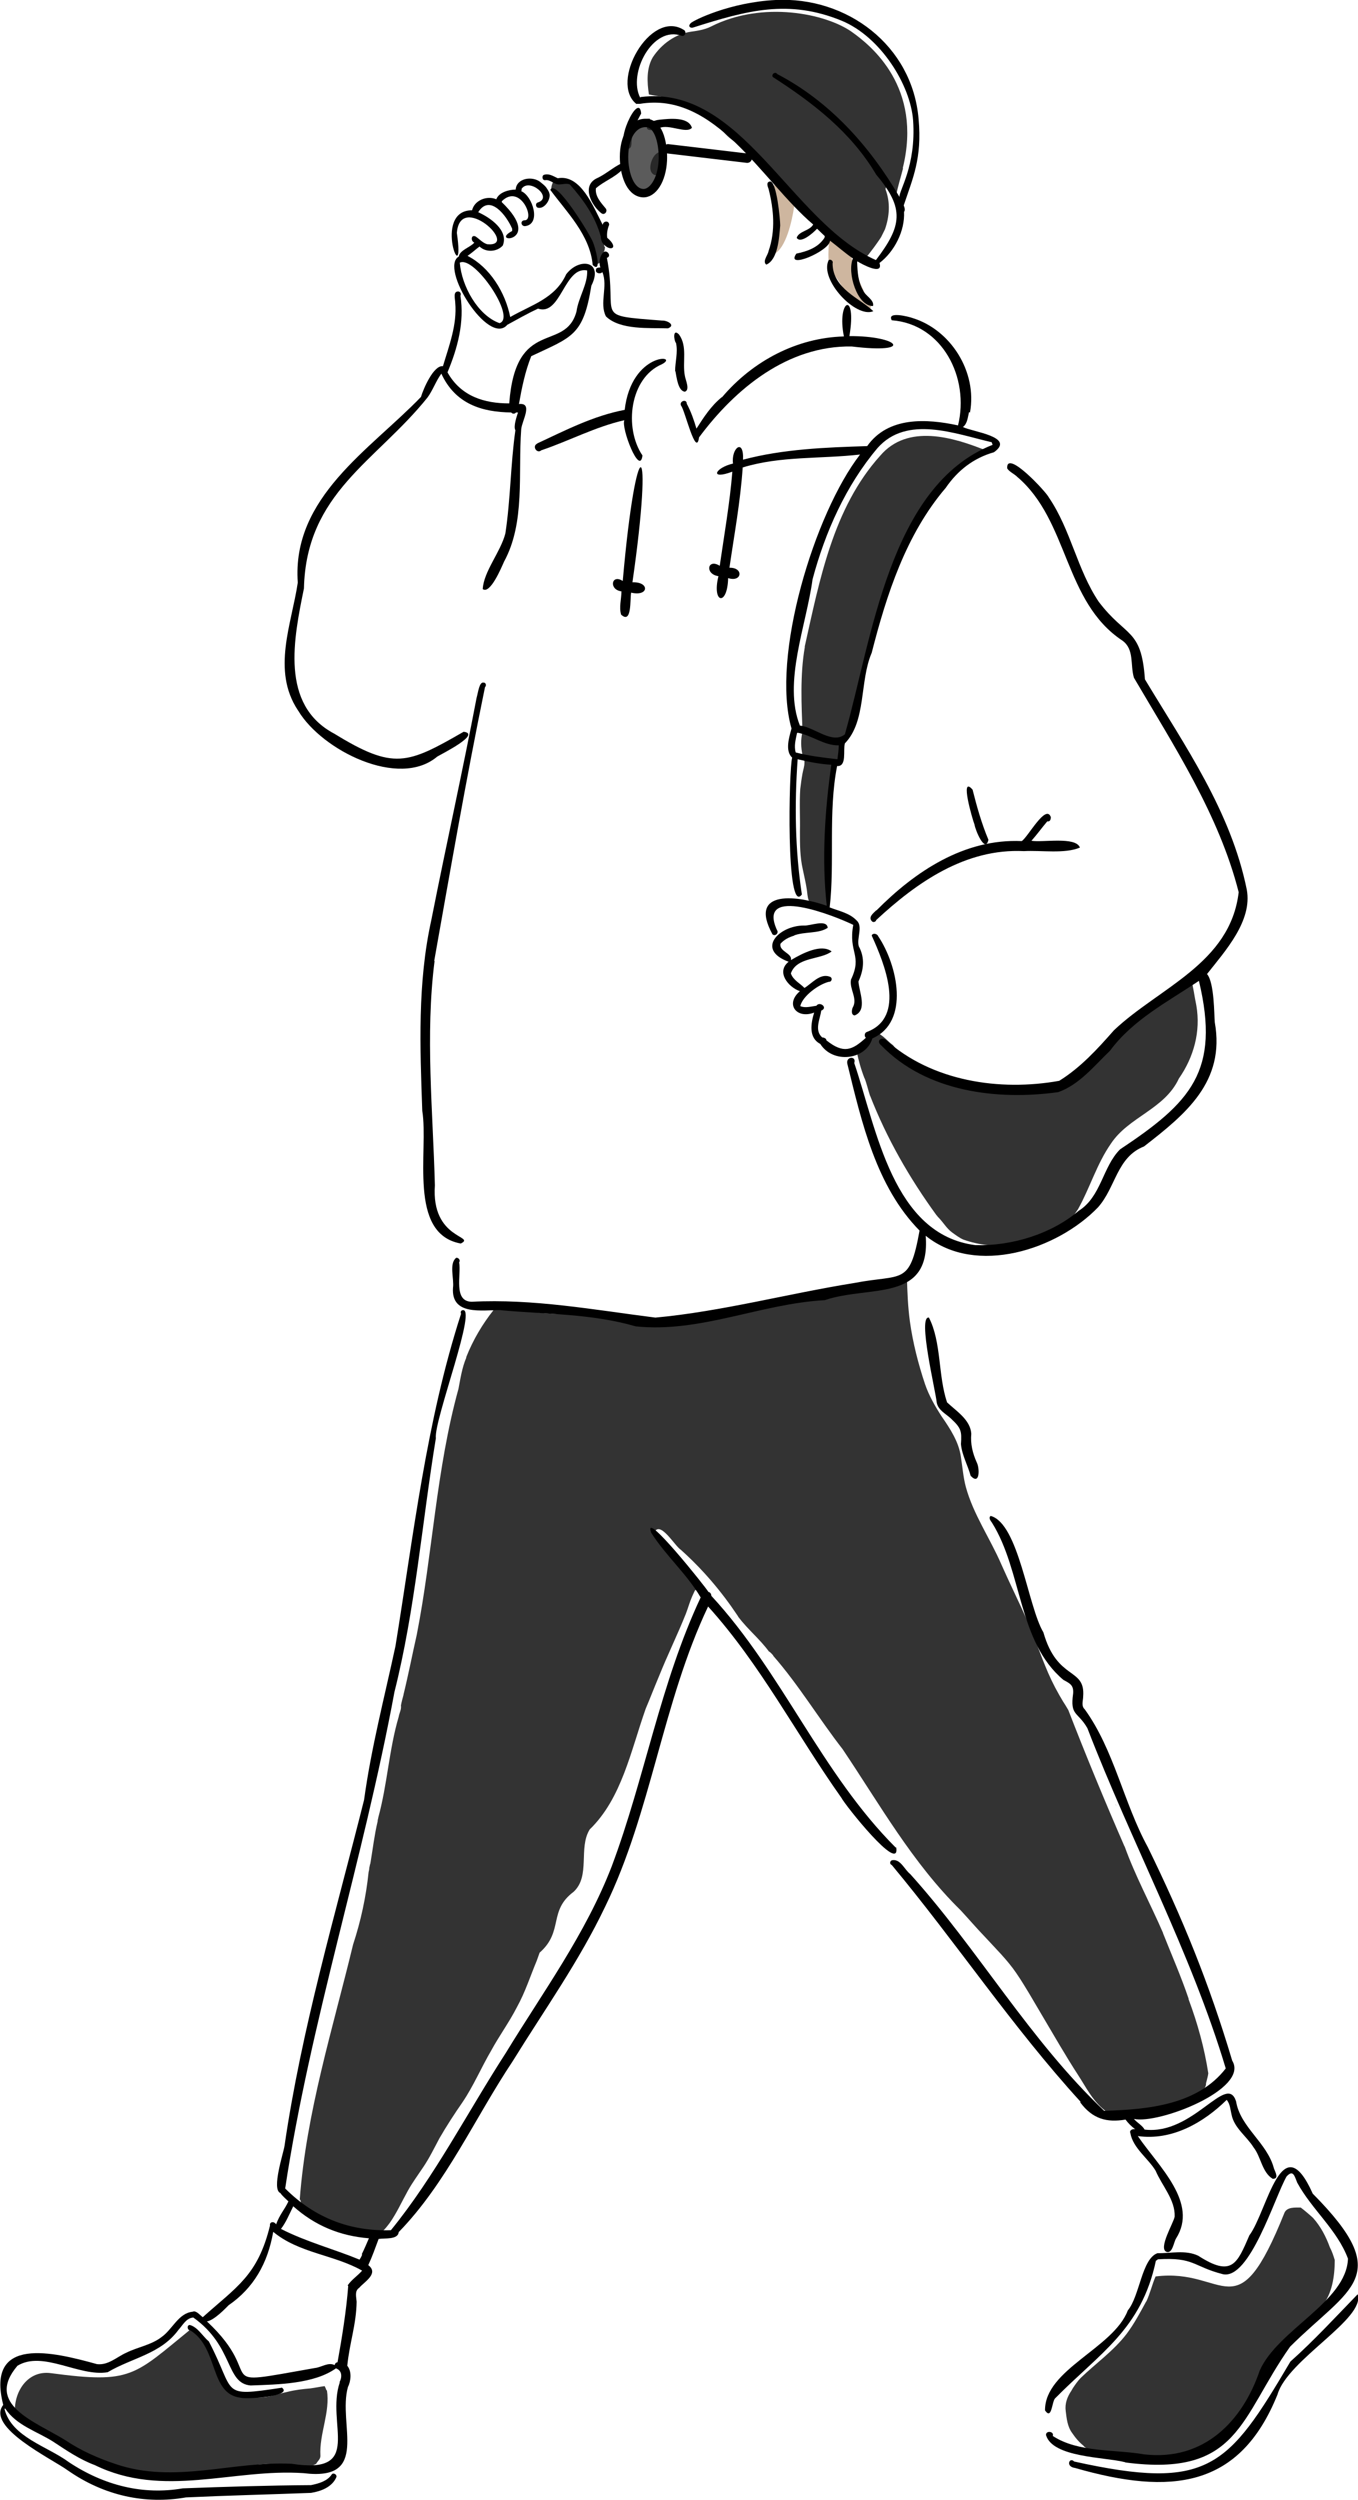
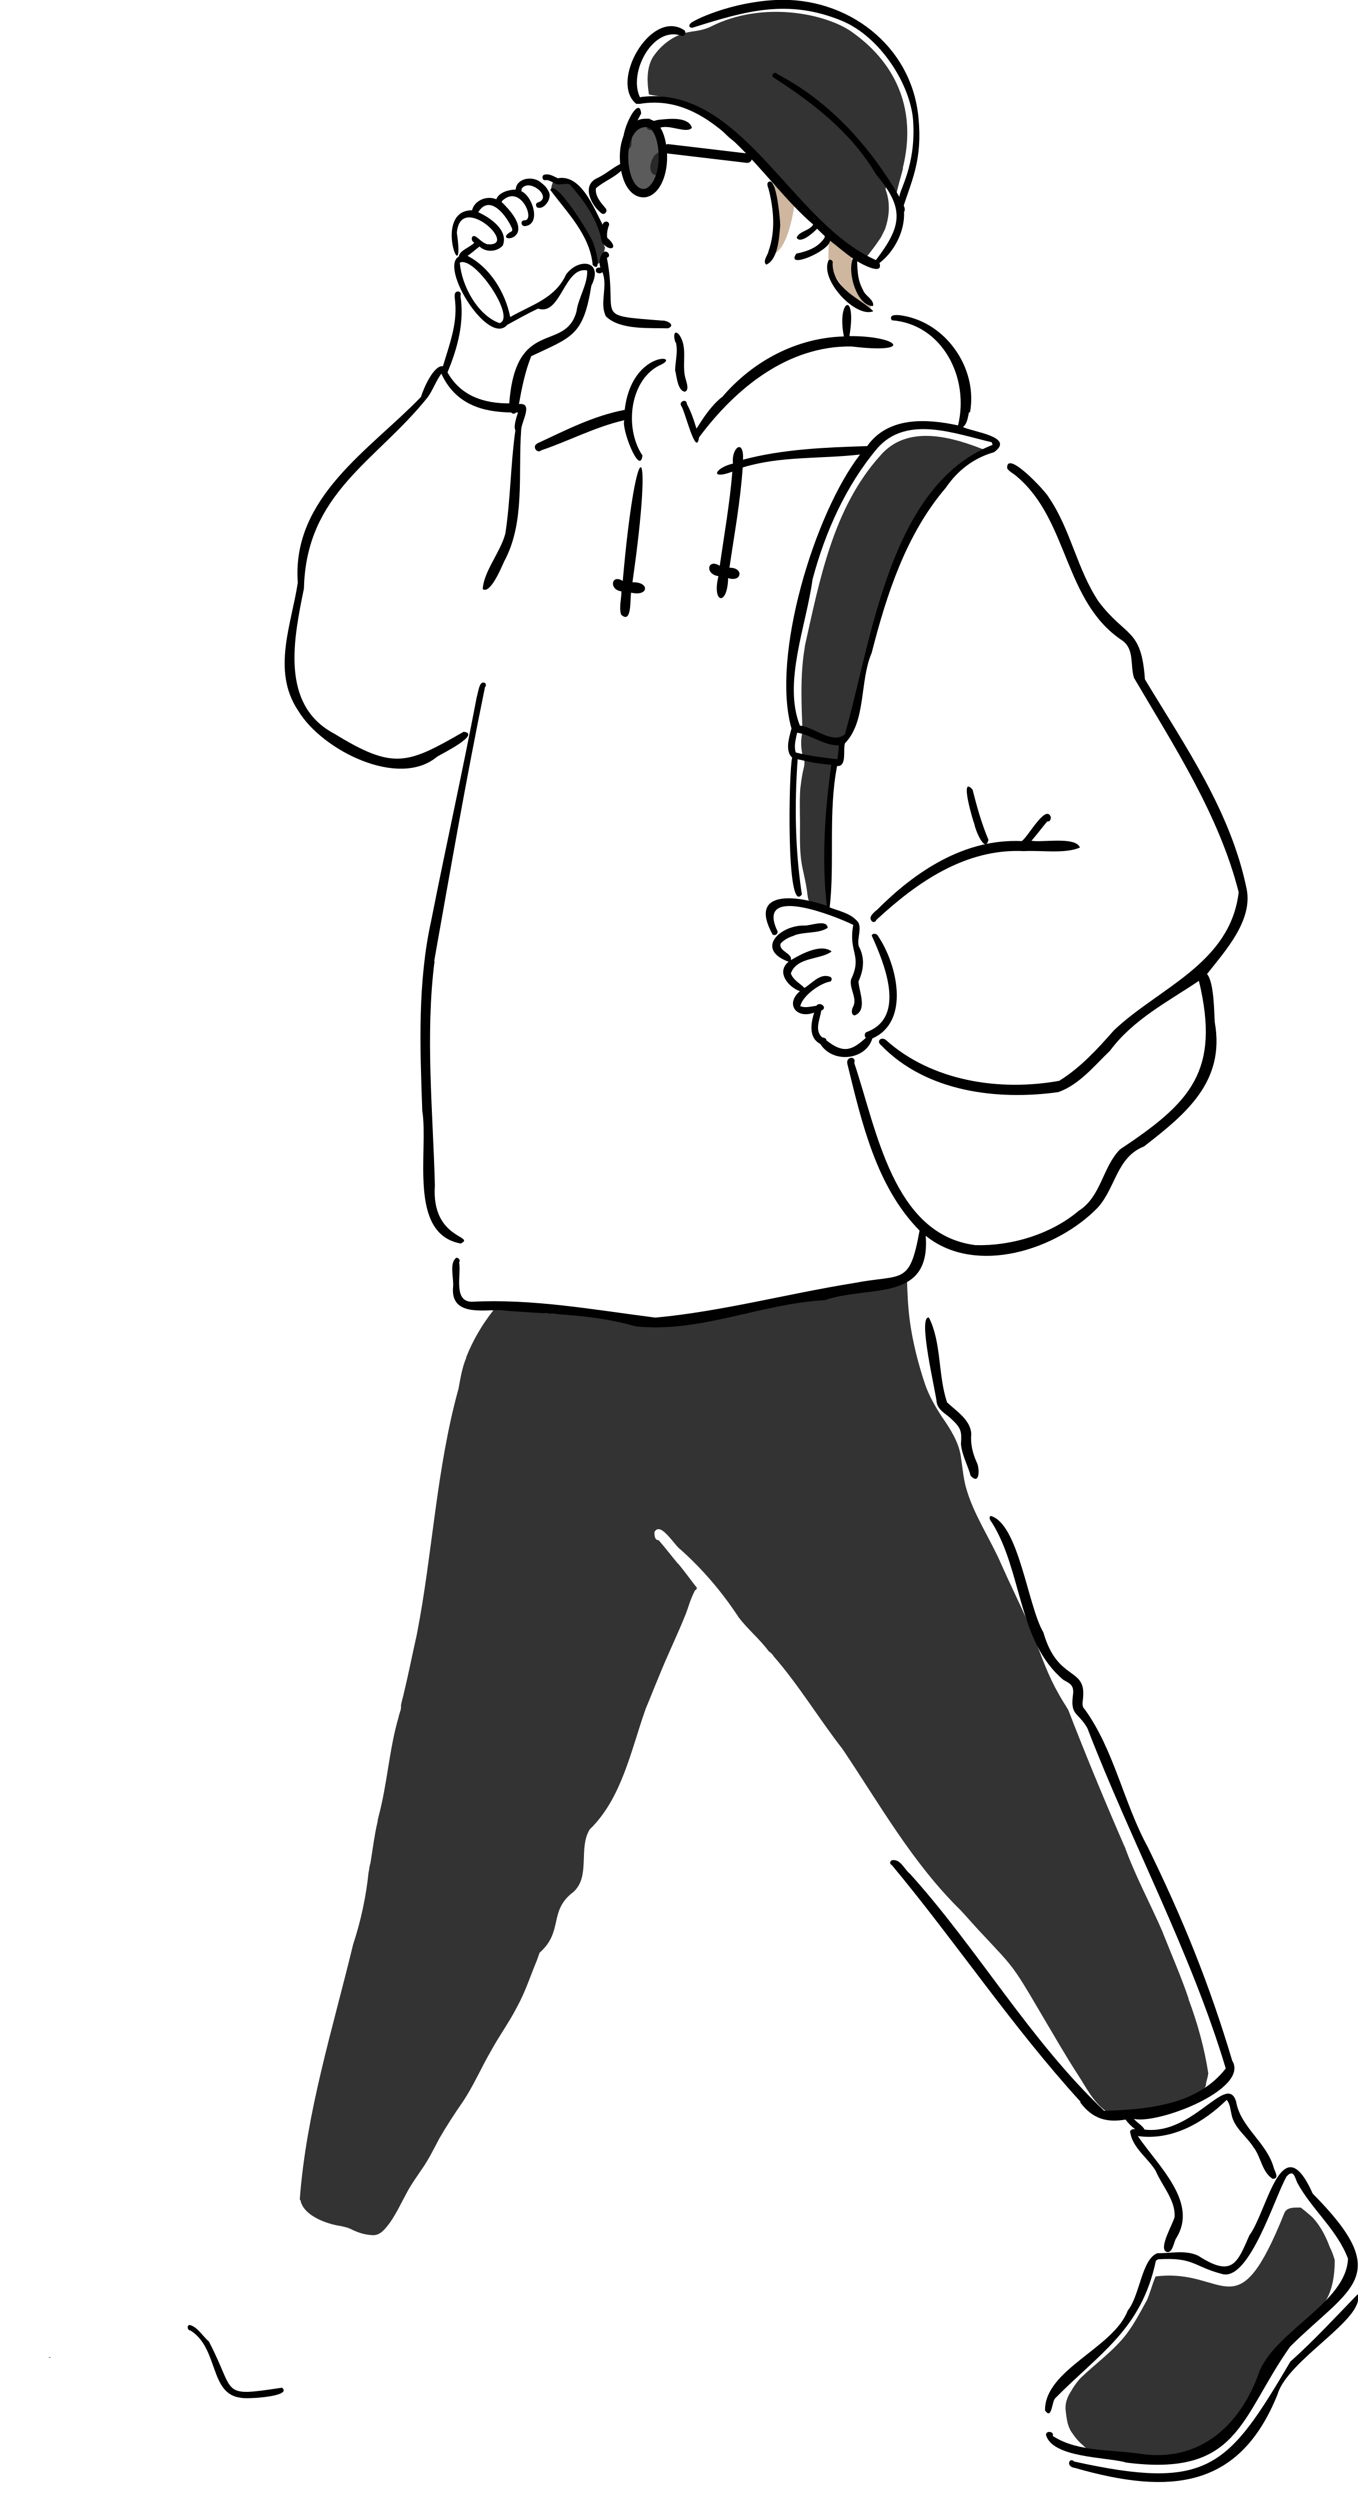
<svg xmlns="http://www.w3.org/2000/svg" viewBox="0 0 42 77.28">
  <defs>
    <style>
      .cls-1, .cls-2 {
        fill: #333;
      }

      .cls-3 {
        fill: #ceb69f;
      }

      .cls-4 {
        stroke-linecap: round;
        stroke-linejoin: round;
        stroke-width: .29px;
      }

      .cls-4, .cls-5 {
        fill: none;
        stroke: #000;
      }

      .cls-2 {
        mix-blend-mode: multiply;
        opacity: .8;
      }

      .cls-5 {
        stroke-miterlimit: 10;
        stroke-width: .26px;
      }

      .cls-6 {
        isolation: isolate;
      }
    </style>
  </defs>
  <g class="cls-6">
    <g id="_レイヤー_2" data-name="レイヤー 2">
      <g id="illust">
        <g>
          <g>
            <g>
              <polygon class="cls-1" points="20.41 47.65 20.41 47.66 20.41 47.66 20.41 47.65" />
              <path class="cls-1" d="m9.28,67.58s0,0,0-.01c0,0,0,0,0,.01Z" />
              <path class="cls-1" d="m26.21,54.26s0,0,0,0c0,0,0,0,0,0Z" />
              <path class="cls-1" d="m11.7,56.18s0,0,0,0c0,0,0,0,0,0Z" />
              <path class="cls-1" d="m37.37,64.09c-.12-.78-.33-1.54-.61-2.29,0,0,0,0,0,.01,0,0,0-.02,0-.03,0,0,0,0,0,0,0,0,0,0,0,0,0,0,0,0,0,0,0,0,0,0,0,0,0,0,0,0,0,0,0,0,0,0,0,0h0s0,0,0,0c0,0,0,0,0,0,0,0,0,0,0,0h0c-.23-.68-.52-1.34-.79-2.02,0,0,0,0,0,0,0,0,0,0,0-.01h0s0,0,0,0c0,0,0,0,0,0,0,0,0,0,0,0h0s0,0,0,0c0,0,0,0,0,0-.39-.9-.86-1.76-1.19-2.68,0,0,0,0,0,.01-.61-1.4-1.19-2.8-1.74-4.22-.05-.09-.11-.18-.16-.26-.17-.28-.33-.58-.46-.88-.23-.53-.41-1.07-.64-1.6-.26-.59-.55-1.17-.81-1.76-.35-.81-.87-1.55-1.1-2.4-.08-.3-.1-.6-.15-.91-.06-.47-.33-.88-.6-1.27-.2-.31-.39-.64-.51-.99-.21-.63-.38-1.29-.47-1.95-.06-.45-.08-.9-.09-1.36-.74-.02-1.48.37-2.18.34-.22.02-.45.04-.67.11,0,0,0,0,0,0-.24.05-.48.12-.72.18-.45.1-.9.21-1.35.31-.48.1-.97.19-1.45.27-.32.05-.64.07-.96.11-.54.07-1.08.09-1.63.02-.29-.03-.58-.12-.88-.15-.38-.05-.76-.04-1.13-.06-.6-.04-1.21-.13-1.81-.12-.35.44-.64.93-.85,1.46,0,0,0,0,0,0,0,0,0,.02,0,.02-.13.31-.18.64-.24.96h0c-.69,2.49-.8,5.1-1.29,7.6h0c-.14.62-.26,1.24-.41,1.85h0s0,0,0,.01h0c-.03.11-.06.22-.08.33.02.12-.05.23-.07.35,0,0,0,0,0,0,0,0,0,0,0,0-.3,1.02-.35,2.09-.63,3.11h0s0,0,0,0c0,0,0,0,0,0,0,.03-.02.07-.02.1h0s0,.01,0,.02c0,0,0,0,0,0-.1.42-.15.85-.22,1.27,0,0,0,0,0-.01,0,.03-.01.06-.02.09,0,0,0,0,0-.01,0,.04-.02.08-.02.12,0,0,0,0,0-.01,0,.04-.01.08-.02.12h0c-.08.77-.24,1.51-.48,2.24,0,0,0,0,0,0h0c-.63,2.61-1.45,5.19-1.65,7.89h.02c.08.49.82.75,1.24.81.14.03.25.05.39.13.18.08.37.14.56.15.27.04.43-.19.57-.37.22-.31.38-.67.57-1.01.14-.25.31-.48.47-.72.19-.28.34-.59.5-.89.22-.38.46-.75.71-1.11.34-.5.58-1.07.89-1.6.25-.46.56-.88.8-1.35.25-.45.41-.95.61-1.43.03-.08.06-.17.09-.25.75-.66.26-1.29,1.05-1.88.53-.49.14-1.36.5-1.93.99-.96,1.27-2.43,1.73-3.73.14-.33.27-.67.41-1,.26-.65.57-1.28.83-1.93.07-.18.12-.37.2-.55.02-.04.04-.09.06-.13.02-.03.02-.07.06-.06,0-.02.01-.04.03-.06-.2-.25-.38-.51-.59-.76,0,0,0,0,0,.01-.2-.24-.39-.49-.6-.73-.13,0-.13-.16-.13-.25.19-.35.62.42.82.55,0,0,0,0,0,0,0,0,0,0,0,0,0,0,0,0,0,0,0,0,0,0,0,0,.67.6,1.25,1.28,1.75,2.03h0s0,0,0,0h0s0,0,0,0h0s0,0,0,0c0,0,0,0,0,0,0,0,0,0,0,0,0,0,0,0,0,0h0s.02.03.03.05c0,0,0,0,0,0,0,0,0,0,0,0,0,0,0,0,0,0,0,0,0,0,0,0,.29.38.66.68.94,1.06.06.03.1.09.14.13,0,0,0,0-.01-.01,0,0,0,.01.01.02,0,0,0,0-.01-.01.79.9,1.41,1.94,2.15,2.89h0s0,0,0,0c0,0,0,0,0,0,1.15,1.71,2.16,3.52,3.65,4.98.25.27.49.55.74.81.34.37.7.72.98,1.13.28.41.52.84.77,1.26.38.64.75,1.29,1.16,1.92.22.34.41.72.73,1,.1.09.22.18.36.2.12.02.24-.01.36-.04.15-.04.29-.08.44-.12.04.1.14.09.22.07.31.09,1.86-.44,1.83-.88h0s.01-.05.02-.08c0,0,0,0,0,0,.02-.08.04-.15.05-.23,0,0,0,0,0,.01,0,0,0-.02,0-.02Z" />
              <path class="cls-1" d="m15.04,40.81s0,0,0-.01c0,0,0,0,0,.01Z" />
              <path class="cls-1" d="m12.89,50.55s0,0,0-.01c0,0,0,0,0,.01Z" />
              <polygon class="cls-1" points="35.95 59.75 35.96 59.75 35.95 59.75 35.95 59.75" />
              <path class="cls-1" d="m34.53,55.83s-.02-.04-.03-.06c0,.02.02.04.03.06,0,0,0,0,0,0Z" />
              <path class="cls-1" d="m22.85,49.99s0,0,0,0c0,0,0,0,0,0Z" />
              <polygon class="cls-1" points="21.05 47.9 21.05 47.9 21.05 47.9 21.05 47.9" />
              <polygon class="cls-1" points="12.04 54.18 12.04 54.18 12.04 54.18 12.04 54.18" />
              <path class="cls-1" d="m14.43,41.97s0,0,0,0c0,0,0,0,0,0Z" />
              <path class="cls-1" d="m10.91,60.1s0,0,0,0c0,0,0,0,0,0Z" />
            </g>
            <g>
              <path class="cls-1" d="m.9,73.51s0,0,0,0c0,0,0,0,0,0Z" />
              <path class="cls-1" d="m.48,74.22s0,0,0-.01c0,0,0,0,0,.01Z" />
-               <path class="cls-1" d="m10.1,73.9s-.03-.09-.06-.14c-.15.02-.29.05-.44.07-.24.02-.49.05-.72.11-.29.06-.57.18-.88.17-.19-.02-.39-.06-.57-.13-.17-.06-.32-.17-.43-.32-.07-.09-.14-.19-.18-.29-.09-.2-.13-.42-.22-.63-.06-.15-.18-.27-.28-.39-.12-.13-.24-.27-.38-.38-.01.01-.03.02-.04.03-1.77,1.44-1.83,1.69-4.32,1.36,0,0,0,0,0,0-.71-.1-1.15.55-1.12,1.22.02.01.07.15.09.15.03.02.07.05.1.07.08.06.17.12.26.17.21.11.43.23.64.33.21.1.43.2.63.32.2.11.4.24.6.35.31.15.62.26.94.36.31.09.62.12.93.16.21.02.41.04.62.04.19,0,.37-.02.56-.03.34,0,.66-.08.98-.14.23-.04.46-.05.69-.09.28-.04.55-.12.84-.1.16.02.33.06.49.09.33.05.67.06.95-.1.04-.08.13-.14.13-.24,0,0,0,0,0,0-.04-.7.31-1.34.2-2.04Z" />
              <path class="cls-1" d="m1.57,72.87s-.05-.01-.06-.01c0,0,0,.01,0,.02.02,0,.05,0,.07,0Z" />
              <path class="cls-1" d="m39.64,68.56s0,0,0-.01c0,0,0,0,0,.01Z" />
              <path class="cls-1" d="m35.91,70.32s0,0,.01,0c0,0,0,0-.01,0Z" />
              <path class="cls-1" d="m41.28,69.86c-.04-.13-.08-.26-.15-.39,0,0,0,0,0,0,0,0,0,0,0,0h0s0,0,0,0h0s0,0,0,0c0,0,0,0,0,0h0s0,0,0,0c0,0,0,0,0,0,0,0,0,0,0,0,0,0,0,0,0,0-.12-.33-.28-.64-.52-.91h0c-.12-.11-.25-.22-.38-.32-.18,0-.41-.02-.5.15,0,0,0,0,0,0-1.5,3.75-1.8,1.7-3.99,1.98-.11.25-.17.53-.29.78,0,0,0,0,0-.01-.19.35-.37.69-.61,1.01,0,0,0,0,0,0-.4.52-.94.9-1.41,1.35-.1.1-.18.22-.26.34,0,0,0,0,0,0,0,0,0,.01-.01.02,0,0,0,0,0,0h0s0,0,0,0c0,0,0,0,0,0h0s0,0,0,0c0,0,0,0,0,0,0,0,0,0,0,0,0,0,0,0,0,0,0,0,0,0,0,0,0,0,0,0,0,0h0s-.01.02-.02.03c0,0,0,0,0,0,0,0,0,0,0,0,0,0,0,0,0,0,0,0,0,.02-.01.02,0,0,0,0,0,0,0,0,0,0,0,0,0,0,0,0,0,0-.12.18-.2.39-.17.61,0,0,0,0,0,0,0,0,0,0,0,.01.03.23.05.48.2.68,0,0,0,0,0,0,0,0,0,0,0,0h0c.1.15.22.29.36.4,0,0,0,0-.01,0,.2.18.46.24.71.28.51.09,1.01,0,1.51.02.4,0,.79,0,1.18-.07.24-.03.48-.08.66-.25.3-.27.52-.62.75-.95.14-.21.3-.4.43-.62.15-.25.29-.51.41-.77.05-.11.11-.22.16-.33.33-.67,1.24-1,1.56-1.63.32-.37.4-.93.4-1.41Zm-8.16,4.03s0,0,0,0c0,0,0,0,0,0Zm0,0s0,0,0,0c0,0,0,0,0,0Zm0,0s0,0,0,0h0s0,0,0,0Z" />
              <path class="cls-1" d="m39.73,68.37s0,0,0,0c0,0,0,0,0,0Z" />
              <polygon class="cls-1" points="32.95 74.51 32.95 74.51 32.95 74.51 32.95 74.51" />
-               <path class="cls-1" d="m41.13,69.48s0,0,0,0c0,0,0,0,0,0Z" />
              <path class="cls-1" d="m33.16,75.21s0,0,0,0c0,0,0,0,0,0Z" />
              <polygon class="cls-1" points="32.96 74.21 32.96 74.21 32.96 74.2 32.96 74.21" />
              <polygon class="cls-1" points="32.96 74.19 32.96 74.19 32.96 74.19 32.96 74.19" />
              <path class="cls-1" d="m33.16,73.84s0,0,0,0c0,0,0,0,0,0Z" />
              <polygon class="cls-1" points="33.16 73.84 33.16 73.84 33.16 73.84 33.16 73.84" />
              <polygon class="cls-1" points="33.17 73.83 33.17 73.83 33.16 73.83 33.17 73.83" />
              <polygon class="cls-1" points="33.16 73.83 33.16 73.83 33.16 73.83 33.16 73.83" />
            </g>
            <g>
              <path class="cls-1" d="m27.91,35.96s0,0,0-.01c0,0,0,0,0,.01Z" />
              <path class="cls-1" d="m37.03,31.95s0,.01,0,.02c0,0,0-.01,0-.02Z" />
-               <path class="cls-1" d="m37,31.08c-.06-.28-.09-.57-.17-.85-.17.03-.25.22-.38.31-.15.1-.33.16-.49.25-.23.12-.44.26-.62.43-.36.31-.59.74-.93,1.05-.18.15-.38.27-.55.43-.23.21-.44.45-.71.61-.14.09-.3.15-.45.22-.13.05-.25.11-.39.15-.39.11-.8.13-1.2.07-.23-.04-.45-.12-.67-.18-.21-.06-.43-.09-.65-.14-.16-.04-.32-.11-.48-.15-.2-.06-.41-.1-.62-.16-.43-.14-.6-.17-.88-.57-.06-.08-.12-.16-.19-.24-.11-.08-.2-.18-.31-.27-.1-.07-.19-.15-.3-.18-.12.24-.3.46-.52.62.06.29.14.58.25.86,0,0,0,0,0-.01.07.18.11.37.17.55,0,0,0-.01,0-.02,0,0,0,.02,0,.03,0,0,0-.01,0-.02.51,1.31,1.22,2.55,2.05,3.69,0,0,0,0-.01-.01.02.02.04.04.05.06,0,0,0,0,0,0,.01.01.02.02.03.03,0,0,0,0-.01-.01.15.15.26.35.43.47.11.08.23.17.35.22.48.17,1,.23,1.5.14.57-.08,1.15-.23,1.62-.58.17-.14.3-.32.42-.5.37-.66.58-1.4,1.02-2.03,0,0,0,0,0,0,.55-.83,1.66-1.06,2.1-2.01.46-.66.68-1.45.54-2.26Z" />
              <path class="cls-1" d="m34.55,35.12s0,0,0,0c0,0,0,0,0,0Z" />
              <path class="cls-1" d="m34.55,35.12s0,0,0,0c0,0,0,0,0,0Z" />
              <path class="cls-1" d="m37.04,31.8s0,0,0,.01c0,0,0,0,0-.01Z" />
              <path class="cls-1" d="m27.24,34.75s0,0,0,0t0,0Z" />
              <path class="cls-1" d="m26.69,20.81c.12-.5.23-1,.38-1.49.11-.43.23-.85.39-1.27.09-.24.21-.45.33-.67.1-.2.2-.41.28-.62.07-.17.11-.36.2-.53.22-.42.52-.79.8-1.17.11-.14.22-.3.34-.44.16-.16.33-.31.52-.42.19-.1.41-.16.6-.26-1.05-.43-2.46-.85-3.31.15h0s0,0,0,0c-1.45,1.61-1.87,3.83-2.33,5.89,0,0,0,0,0,0,0,0,0,.02,0,.03,0,0,0,0,0,0,0,0,0,0,0,0h0c-.15.86-.1,1.8-.07,2.61-.06.24-.05.49,0,.72.02.08.07.15.06.24,0,.11-.04.22-.06.33-.03.16-.05.32-.07.48-.03.44,0,.87-.01,1.31,0,.4,0,.79.09,1.18.04.2.09.4.12.6.02.12.02.24.06.35.03.05.08.08.13.1.06.02.13.04.2.06.14.04.25.1.3-.09.04-.16.04-.33.04-.5.01-.3-.04-.61-.07-.91-.04-.47-.07-.95-.03-1.42.01-.2.05-.4.08-.6.03-.19.04-.37.07-.56.02-.1.04-.2.11-.27.04-.06.11-.09.15-.15.06-.08.07-.19.07-.29,0-.12-.02-.24-.03-.36.19.05.54-.7.36-.81-.02-.21.09-.39.14-.59.06-.21.11-.43.15-.64Z" />
              <polygon class="cls-1" points="24.89 19.96 24.89 19.96 24.89 19.95 24.89 19.96" />
              <path class="cls-1" d="m27.21,14.1s0,0,0,0c0,0,0,0,0,0Z" />
              <path class="cls-1" d="m27.21,14.1s0,0,0,0c0,0,0,0,0,0Z" />
              <path class="cls-1" d="m27.81,13.55s0,0,0,0c0,0,0,0,0,0Z" />
            </g>
            <g>
              <path class="cls-1" d="m27.63,5.84s0,0,0,0c0,0,0,0,0,0Z" />
              <path class="cls-1" d="m27.63,5.82s0,0,0,0c0,0,0,0,0,0Z" />
              <path class="cls-1" d="m28.11,4.67s0,0,0,0c0,0,0,0,0,0Z" />
              <path class="cls-1" d="m27.84,5.55s0,0,0,0c0,0,0,0,0,0Z" />
              <path class="cls-1" d="m18.61,8.09s0,0,0,0c0,0,0,0,0,0Z" />
              <polygon class="cls-1" points="18.63 8.07 18.63 8.07 18.63 8.08 18.63 8.07" />
              <path class="cls-1" d="m27.93,5.2s0,0,0,0c-.07.28-.16.55-.21.83,0,0-.01,0-.02.01,0,0,0,0,0,0-.02-.07-.04-.13-.07-.2,0-.16-.26-.14-.24.02.15.4.12.83-.02,1.23-.04.08-.08.16-.12.24-.07.11-.15.22-.23.33-.05.07-.11.14-.16.21-.04.04-.07.09-.13.1-.09,0-.17-.06-.25-.1-.16-.09-.3-.21-.43-.34-.12-.11-.24-.24-.37-.34-.17-.13-.35-.23-.51-.37-.26-.25-.43-.59-.73-.79-.12-.08-.25-.17-.35-.28-.12-.14-.23-.29-.35-.43-.18-.24-.4-.45-.62-.65-.17-.16-.38-.26-.56-.41-.17-.14-.3-.34-.48-.47-.13-.1-.28-.18-.42-.27-.18-.11-.36-.23-.55-.34-.21-.15-.79-.2-1.04-.26-.06-.38-.08-.81.12-1.15.27-.41.7-.72,1.18-.79.21-.03.42-.06.62-.16,1.6-.81,3.56-.4,4.36.17.59.42,2.19,1.7,1.57,4.21Z" />
              <path class="cls-1" d="m18.71,7.63s0,.1-.03.14c-.02.04-.03.07-.04.11-.03.2.03.18-.16.28-.03-.14-.09-.27-.14-.4-.1-.24-.23-.47-.37-.69-.09-.16-.15-.33-.24-.48-.18-.29-.4-.56-.68-.75,0-.07.02-.15.06-.22.02,0,.11-.04.13-.02.05.01.11.01.16,0,.06,0,.12-.02.17-.01.05.01.1.05.14.09.08.07.15.15.22.23.06.07.12.13.17.2.14.21.25.44.34.68.09.28.23.54.25.83Z" />
            </g>
            <g>
              <path class="cls-3" d="m24.51,6.25s0-.02,0-.03c-.19-.16-.38-.33-.56-.51-.21.35.02.94-.01,1.36,0,.11-.04.3.1.32-.04.12-.25.38-.1.46.37-.17.56-1.04.62-1.46.04-.06,0-.13-.05-.15Z" />
              <path class="cls-3" d="m26.95,9.47c-.26-.51-.51-1.02-.63-1.59-.06-.05-.13-.09-.19-.14,0,0-.01,0-.02,0,0,0,0-.02,0-.03-.05-.04-.1-.08-.16-.12,0,0,0,0-.01,0-.08-.11-.23-.16-.3-.28,0,.36-.07.74.06,1.08.27.26.41.67.7.93.01,0,.02-.02.03-.03.1.15.46.52.51.16Z" />
              <path class="cls-3" d="m25.99,8.78s0,0,0,0c0,0,0,0,0,0Z" />
              <path class="cls-3" d="m26,8.81s0,0,0,0c0,0,0,0,0,.01,0,0,0,0,0-.01,0,0,0,0,0,0Z" />
              <polygon class="cls-3" points="25.99 8.79 25.99 8.79 25.99 8.79 25.99 8.79" />
            </g>
            <g>
              <path d="m18.6,6.59c.09.08.21-.06.13-.15-.14-.17-.33-.37-.3-.62.25-.22.58-.33.82-.58.1-.03.07-.19-.03-.19-.27.13-.49.34-.78.47-.46.24-.14.85.17,1.08Z" />
              <path d="m20.89,11.48c.04.2.08.6.29.63.17-.06.02-.36,0-.5-.08-.42.09-.9-.18-1.27-.19-.2-.17.16-.09.27.06.29-.03.58-.03.86Z" />
              <path d="m23.77,7.76c-.02.13-.2.32-.07.42.36-.15.4-.84.43-1.21,0-.19-.11-1.39-.32-1.36-.12.02-.07.15-.04.23.16.62.22,1.3,0,1.92Z" />
              <path d="m25.63,8.04c-.3.6.84,1.81,1.38,1.58-.41-.4-1.26-.69-1.26-1.48.03-.07-.06-.14-.12-.1Z" />
              <path d="m9.23,21.98c.73,1.21,3.1,2.41,4.29,1.41.13-.08,1.38-.7.82-.77-1.74,1-2.16,1.19-4,.06-1.69-.89-1.25-2.96-.94-4.49.07-2.96,2.23-3.92,3.82-5.9.17-.23.26-.51.43-.74.43.94,1.26,1.19,2.16,1.2.04.05.11.05.15,0,.02,0,.04,0,.06,0-.03.1-.15.43-.08.55-.15,1.05-.15,2.15-.31,3.19-.15.58-.67,1.17-.7,1.72.23.17.58-.67.66-.85.66-1.21.43-2.72.53-4.09.02-.26.38-.83-.07-.78.09-.51.19-1,.38-1.48,1.27-.6,1.61-.63,1.86-2.18.39-.77-.38-.88-.78-.35-.34.75-1.07.94-1.73,1.32-.15-.76-.63-1.54-1.32-1.89.13-.09.24-.19.37-.29.2.19.54.17.72-.03.19-.47-.4-.87-.76-1.03.36-.58.88.11,1.05.51,0,.02,0,.05,0,.07-.74.39,1,.38-.32-.89,0,0,0-.02,0-.03.58-.57,1.06.62.69.59-.13.02-.09.19.03.18.51-.06.23-.94-.12-1.08.01-.02.02-.04.01-.07.24-.36.99.27.5.42-.07.02-.07.13,0,.16.19.05.37-.2.37-.38,0,0,0,0,0,0,0-.07-.03-.13-.07-.19,0,0,0,0,0,0-.01-.02-.03-.04-.04-.06,0,0,0,0,0,0-.04-.05-.1-.1-.15-.14,0,0,0,0,0,0-.25-.23-.77-.15-.79.21-.2,0-.52.08-.6.3-.28-.12-.67.02-.75.34-1.26,0-.19,2.62-.47.7.1-1.29,1.96.44.94.35-.14-.04-.24-.16-.36-.24-.14-.07-.16.14-.04.19-.13.15-.45.23-.48.43-.61.34.92,2.79,1.5,2.11.31-.17.63-.35.95-.5.71.24.81-1.32,1.52-1.18.02.43-.27.83-.33,1.27-.35,1.28-1.88.16-2.08,2.84-.76,0-1.49-.21-1.91-.96.31-.74.53-1.55.4-2.37.03-.05,0-.13-.07-.13-.17,0-.09.24-.09.35.06.68-.19,1.32-.38,1.96-.29-.04-.61.71-.68.95-1.57,1.63-4,3.1-3.81,5.74-.19,1.28-.81,2.71,0,3.94Zm6.22-11.99c-.67-.24-1.17-1.14-1.23-1.87.45-.23,1.76,1.7,1.23,1.87Z" />
              <path d="m22.32,12.28c-.33.27-.55.61-.78.97-.08-.27-.17-.53-.3-.77,0-.17-.26-.07-.17.07.11.13.46,1.62.55.97,1.13-1.52,2.75-2.84,4.72-2.81,1.96.24,1.47-.33-.07-.32.24-1.43-.4-1.13-.17.01-1.46.04-2.82.76-3.77,1.88Z" />
              <path d="m30,12.75c.23-1.26-.6-2.56-1.78-2.92-.11-.04-.8-.22-.64.07,1.57.12,2.41,1.78,2.05,3.25-.97-.21-2.16-.28-2.81.64-1.28.04-2.6.09-3.84.42.03-.68-.37-.36-.31.12-.56.13-.74.52-.02.25-.08.98-.25,1.94-.39,2.91-.38-.24-.47.26-.04.32-.21.85.28.94.3.06.43.14.49-.33.04-.32.15-1.03.34-2.05.41-3.1,1.17-.36,2.42-.26,3.63-.4-1.41,1.82-2.76,6.25-2.12,8.47-.07.26-.21.69.02.9-.1.32-.2,4.91.3,4.23-.21-1.38-.23-2.79-.13-4.18.34.08.69.15,1.04.17-.2,1.44-.3,2.92-.14,4.36-.84-.3-2.46-.55-1.68.88.08.08.21-.04.14-.13-.64-1.41,1.81-.43,2.36-.16-.16.86.29.93-.07,1.69-.06.29.22.59.05.87-.03.08-.05.22.06.24.41-.16.14-.73.12-1.05.16-.35.21-.72.01-1.09-.07-.25.14-.62-.07-.8-.22-.23-.55-.29-.83-.4.16-1.36-.05-2.95.23-4.37.31.02.18-.49.24-.7.67-.69.45-1.92.83-2.8.46-1.8,1.06-3.66,2.29-5.1.37-.54.86-.92,1.49-1.1.68-.48-.67-.63-.96-.78.14-.1.15-.3.19-.46Zm-4.1,10.72c-.43-.05-.87-.1-1.29-.21-.06-.2,0-.4.04-.6,0,0,.01,0,.02-.01.44.08.82.4,1.27.39,0,.14-.02.28-.04.43Zm4.77-9.8s.02.05.03.08c-3.2,1.26-3.74,6.05-4.57,8.95-.39.32-.95-.23-1.39-.27-.53-1.33.2-3.1.39-4.52.39-1.46,1.03-2.9,2.01-4.06.91-1.03,2.4-.44,3.53-.18Z" />
              <path d="m20.29,4.76c-.15.12-.29.56-.04.65.25.06.43-.97.04-.65Z" />
              <path d="m20.4,3.7c-.46.04-.58.48-.01.26.29-.14.84.19,1.01-.01-.11-.35-.7-.28-1-.25Z" />
              <path d="m19.2,18.99c.35.34.28-.48.32-.67.55.13.58-.34.04-.32.67-4.64.12-4.83-.3-.04-.35-.23-.44.27-.04.32,0,.24-.08.49-.01.72Z" />
              <path d="m13.43,29.7c.5-2.81.99-5.64,1.57-8.46.05-.04.03-.14-.04-.14-.14-.03-.17.3-.22.47-.44,2.31-.95,4.59-1.4,6.87-.43,1.94-.35,3.93-.28,5.9.2,1.23-.46,3.8,1.19,4.1.49-.24-.92-.12-.8-1.8-.06-2.29-.3-4.65-.01-6.93Z" />
              <path d="m24.55,28.92c.33-.13.77-.05,1.05-.24-.03-.28-.55-.05-.74-.07-.76,0-1.5.74-.47,1.12-.39.31-.02.78.35.91-.47.4-.1.87.44.66-.1.33-.18.78.19.97.39.62,1.41.5,1.61-.17,1.17-.51.78-2.27.18-3.16-.03-.08-.17-.11-.2-.02.39.86,1.08,2.52-.15,2.98-.07.02-.09.13-.03.18-.43.39-.69.5-1.22.08,0-.06-.08-.09-.13-.09-.25-.22-.07-.56-.03-.83.22-.09-.05-.3-.15-.15-.16.02-.35.08-.5.01.08-.32.57-.67.88-.75.1.01.13-.13.03-.16-.3-.11-.55.21-.78.35-.13-.14-.35-.24-.42-.45.18-.52.94-.42,1.26-.68-.32-.24-.89.05-1.26.27.06-.21-.38-.27-.32-.51.12-.13.26-.2.43-.25Z" />
              <path d="m27.1,28.14c-.09.09-.27.22-.12.35.04.03.11,0,.12-.05,1.25-1.16,2.76-2.22,4.57-2.13.54-.03,1.26.09,1.73-.11-.13-.35-1.16-.15-1.5-.21.17-.19.32-.4.49-.6.09.02.11-.07.11-.13-.15-.43-.71.62-.9.74-1.78-.08-3.3.94-4.49,2.14Z" />
              <path d="m30.14,25.49c.02.16.33.91.43.47-.21-.5-.36-1.03-.49-1.55-.41-.47,0,.93.06,1.08Z" />
              <path d="m16.62,13.71c-.18.08-.01.33.12.21.86-.29,1.68-.73,2.57-.93-.11.23.48,1.75.56,1.09-.58-.86-.39-2.4.6-2.82.58-.3-.94-.39-1.15,1.41-.96.18-1.83.63-2.71,1.04Z" />
              <path d="m31.46,14.74c1.6,1.36,1.44,3.86,3.25,5.06.38.27.24.75.36,1.15,1.23,2.1,2.63,4.23,3.24,6.63-.26,2.21-2.47,2.95-3.86,4.27-.51.58-1.03,1.15-1.69,1.56-1.83.33-3.94.02-5.37-1.27-.15-.1-.29.05-.14.17,1.4,1.45,3.6,1.71,5.48,1.45.65-.23,1.11-.81,1.6-1.28.71-.96,1.78-1.51,2.75-2.16.67,2.8-.26,3.76-2.44,5.21-.54.54-.58,1.46-1.28,1.9-.85.72-2.07,1.09-3.19,1.06-2.56-.32-3.06-3.6-3.75-5.63.08-.23-.28-.21-.21.04.44,1.79.89,3.78,2.23,5.14-.31,1.72-.52,1.33-2.02,1.62-2.06.33-4.1.88-6.15,1.07-1.89-.24-3.79-.59-5.68-.49-.58-.01-.32-.83-.39-1.22.05-.06-.02-.15-.09-.14-.23.18-.06.65-.1.93-.06.87.91.68,1.46.69,1.4.13,2.81.1,4.19.5,1.99.21,3.86-.7,5.85-.81,1.37-.47,3.28.09,3.12-1.99,1.56,1.26,4.08.42,5.33-.88.55-.62.58-1.55,1.42-1.88,1.29-1,2.52-2,2.19-3.84-.02-.21-.01-1.23-.24-1.49.56-.71,1.41-1.64,1.23-2.61-.49-2.42-1.91-4.44-3.15-6.5-.11-1.59-.58-1.28-1.43-2.4-.67-1-.86-2.22-1.54-3.22-.07-.16-1.33-1.52-1.29-.9.08.12.23.17.33.28Z" />
              <polygon points="33.36 37.42 33.36 37.42 33.36 37.42 33.36 37.42" />
              <path d="m30.03,45.63c.28.29.27-.25.18-.42-.13-.29-.2-.58-.17-.89-.03-.43-.45-.69-.75-.97-.28-.83-.17-1.86-.56-2.62,0,0,0,0,0,0-.36-.07.21,2.28.24,2.62.04.24.28.35.44.5.31.29.34.38.31.79.03.34.21.65.3.98Z" />
-               <path d="m27.7,57.11c-2.3-2.3-3.5-5.4-5.7-7.78,0-.05-.03-.11-.09-.12-.07-.13-2.05-2.61-1.77-1.83.45.71,1.1,1.27,1.53,2-1.25,2.66-1.73,5.59-2.75,8.31-.81,2.1-2.13,3.89-3.27,5.76-1.19,1.84-2.2,3.82-3.56,5.49-1.23.04-2.34-.36-3.27-1.29.78-5.16,2.41-10.12,3.38-15.35.64-2.54.85-5.21,1.28-7.84-.07-.55,1.34-4.19.8-3.95-.03.02-.04.06-.02.1-1.08,3.34-1.47,6.84-2.03,10.28-.34,1.58-.75,3.14-.97,4.75-.9,3.58-1.93,7.06-2.46,10.69-.03.22-.41,1.35-.13,1.46.07.1.17.18.25.26-.11.24-.28.42-.38.71-.07-.11-.21-.08-.19.04-.38,1.54-1.02,1.88-2.08,2.83-.09-.07-.21-.22-.31-.17-.44.04-.63.55-.96.78-.32.25-.74.31-1.1.49-.29.13-.55.39-.9.35-1.34-.37-3.45-.9-2.9,1.26-.54.69,1.49,1.66,1.99,2.02,1.13.79,2.4,1.06,3.66.84,1.28-.06,2.57-.09,3.87-.14.31-.05.65-.18.78-.48.04-.08-.09-.16-.14-.09-.14.21-.4.28-.64.33-1.33.01-2.65.05-3.97.1-1.21.21-2.42-.08-3.52-.81-.66-.49-1.77-.77-1.99-1.64,0,0,.01-.02.02-.02.35.53.99.71,1.49,1.03.41.27.82.55,1.28.72,2.12,1.04,4.28.1,6.46.25,2.08.26,1.05-1.51,1.37-2.66.09-.18.13-.48-.02-.66.07-.7.28-1.28.29-1.98-.01-.15-.07-.33.08-.43.15-.18.62-.44.28-.7.12-.26.22-.54.32-.81.18-.03.6.03.62-.21,1.47-1.51,2.35-3.52,3.53-5.29.97-1.57,2.05-3.08,2.86-4.78,1.42-2.91,1.77-6.3,3.18-9.27,1.62,1.79,2.73,3.95,4.12,5.91.11.22,1.82,2.37,1.7,1.54Zm-17.19,16.53c-.44,1.29.77,2.87-1.49,2.52-1.83-.09-3.62.63-5.44.01-.54-.18-1.07-.41-1.56-.74-.94-.58-2.5-1.1-1.48-2.3.79-.48,1.91.35,2.79.2.76-.45,1.64-.56,2.19-1.31.13-.14.24-.37.46-.38,1.26.9.99,2.03,1.77,2.1.86-.03,1.97-.05,2.64-.53.2.07.19.28.11.43Zm.26-2.98c-.06.78-.19,1.58-.33,2.36-.05.01-.08.04-.09.09-.2-.1-.41.07-.61.09,0,0,0,0,0,0-3.39.6-1.41.36-3.34-1.44.23-.04.57-.4.67-.5.77-.53,1.21-1.29,1.38-2.27.79.66,1.89.71,2.75,1.2-.14.16-.33.28-.45.46Zm.43-.97c-.01.05-.05.11-.08.16-.8-.33-1.65-.55-2.43-.95.16-.21.25-.44.38-.7.67.6,1.45.92,2.34.99-.07.16-.14.33-.22.49Z" />
              <path d="m33.41,64.99c.38.51.82.63,1.4.53.08.11.18.21.3.3-.08-.02-.19.03-.15.12.08.46.55.78.78,1.16.2.47.61.9.59,1.42-.03.19-.52.99-.25,1.09.18.06.22-.29.29-.41.71-1.11-.54-2.23-1.18-3.17,1.06.15,2.04-.42,2.75-1.12.11.14.11.3.15.46.08.41.47.67.68,1.01.23.29.26.77.59.97.21.01.08-.21.04-.32-.21-.8-1.04-1.27-1.17-2.07-.29-.91-1.32,1.05-2.83.87-.07-.13-.23-.21-.33-.33.76.17,3.58-.92,3.04-1.8-.72-2.41-1.53-4.39-2.61-6.6-.75-1.37-1.04-3-1.95-4.26-.12-.11-.05-.27-.05-.4.07-.91-.8-.47-1.23-1.98-.48-.8-.76-3.36-1.63-3.6-.08.06,0,.15.04.21.94,1.5.8,3.68,2.21,4.86.21.11.32.17.3.42-.1.7.14.55.44,1.07,1.36,3.53,3.2,6.92,4.28,10.52-.87,1.12-2.38,1.27-3.76,1.31-2.31-2.19-3.89-4.98-6-7.32-.17-.13-.29-.45-.53-.43-.1,0-.12.12-.04.15,1.99,2.39,3.73,5.01,5.84,7.32Z" />
              <path d="m8.71,73.81c-1.93.29-1.4.19-2.25-1.43-.19-.16-.35-.45-.59-.51-.1,0-.08.17.02.17.88.55.58,1.97,1.56,2.08.17.05,1.65-.04,1.26-.32Z" />
              <path d="m34.81,76.12c3.52.46,3.54-1.39,5.09-3.58,1.85-1.84,3.26-2.15.7-4.73-.96-2.15-1.4.54-1.96,1.29-.38.88-.54,1.3-1.58.63-.4-.19-.85-.07-1.26-.08-.49.17-.55,1.33-.92,1.77-.44,1.17-2.57,1.82-2.56,3.09.21.31.21-.26.31-.37,1.39-1.41,2.67-2.13,3.12-4.26.02,0,.04-.02.06-.04,1.13-.07,1.08.22,2.01.46.83.18,1.6-2.37,1.97-3.02.21-.23.25,0,.33.19.45.83,1.24,1.46,1.57,2.35-.05,1.34-2.17,2.19-2.73,3.46-.53,1.56-1.72,2.8-3.57,2.59-.91-.16-2.04-.05-2.83-.57.05-.14-.21-.18-.21-.03.2.7,1.81.68,2.44.84Z" />
              <path d="m41.98,70.93c-.64.66-1.35,1.43-2.07,2.07-1.93,3.27-2.53,4.01-6.69,3.09-.14-.15-.28.16.03.2,2.96.85,5.09.63,6.26-2.27.31-1.08,2.73-2.34,2.48-3.1Z" />
              <path d="m19.43,4.6c.13-.02.09-.19.11-.29.02-.29.15-.55.29-.8-.06-.73-.9,1.04-.4,1.09Z" />
              <path d="m19.69,3.21s.07,0,.1,0c2.35-.39,3.76,2.37,5.36,3.73-.11.2-.44.2-.51.41.12.2.52-.16.63-.28.08.08.16.15.24.23,0,.01-.01.03-.01.05-.2.31-.54.42-.87.49-.36.51,1.03-.08,1.04-.4.24.18.46.38.71.55-.19.43.13,1.48.62,1.47.05-.19-.25-.32-.31-.49-.15-.26-.17-.56-.18-.86,0,0,0-.02.01-.03.14.09.81.45.68.05.46-.35.79-.99.76-1.58.04-.05.02-.13-.01-.2.28-.84.57-1.45.46-2.67C28.22,1.4,26.19-.11,23.99,0c-1.42.07-2.54.63-2.62.71-.11.1-.02.17.07.14,1.67-.53,2.95-.88,4.59-.21,1.21.5,2.13,1.99,2.21,3.08.1,1.42-.45,2.19-.42,2.37-.93-1.59-2.17-2.96-3.78-3.8-.06-.09-.19,0-.14.09,1.23.79,2.42,1.7,3.2,3.02.89,1.05.79,1.59-.01,2.64-2.63-1.16-4.15-5.44-7.28-5.04,0,0,0,.01-.01.02-.39-.75.39-2.25,1.29-1.91.11.02.15-.15.05-.19-1.03-.64-2.31,1.64-1.45,2.3Z" />
              <path d="m15.65,7.34s0,0,0,0h0Z" />
              <path d="m18.33,8.19c.31.3.07-.58.01-.7-.06-.19-1.16-2-1.32-1.62,0,0,0,0,0,0,.49.67,1.23,1.39,1.31,2.32Z" />
              <path d="m16.86,5.57c.16-.03.29.15.45.13.1,0,.21-.04.31,0,.42.47.79.99.96,1.61,0,.07.02.13.05.19,0,0,0,0,0,0,.21.3.55.19.15-.15-.02-.13.01-.28.06-.4,0-.14-.18-.13-.2,0,0,0,0,0,0,0,0,0,0,0,0,0-.29-.56-.68-1.57-1.39-1.44-.13-.06-.26-.15-.41-.11-.09.01-.08.17.01.17Z" />
              <path d="m18.44,8.32c-.06.12.13.17.19.09.18.44-.1.96.11,1.37.44.43,1.35.35,1.92.37.25-.1-.03-.25-.18-.24-2.19-.17-1.35-.06-1.71-1.94.16-.05,0-.27-.11-.17-.11.11-.15.32-.09.47-.05,0-.11,0-.14.05Z" />
            </g>
          </g>
          <g>
            <g>
              <path class="cls-2" d="m19.97,3.8c-.43,0-.67.48-.67,1.05,0,.51.18,1.08.57,1.12.31.03.6-.39.63-1.01.02-.43-.09-1.16-.53-1.16Z" />
              <path class="cls-5" d="m19.97,3.8c-.43,0-.67.48-.67,1.05,0,.51.18,1.08.57,1.12.31.03.6-.39.63-1.01.02-.43-.09-1.16-.53-1.16Z" />
            </g>
            <line class="cls-4" x1="20.66" y1="4.6" x2="23.11" y2="4.89" />
          </g>
        </g>
      </g>
    </g>
  </g>
</svg>